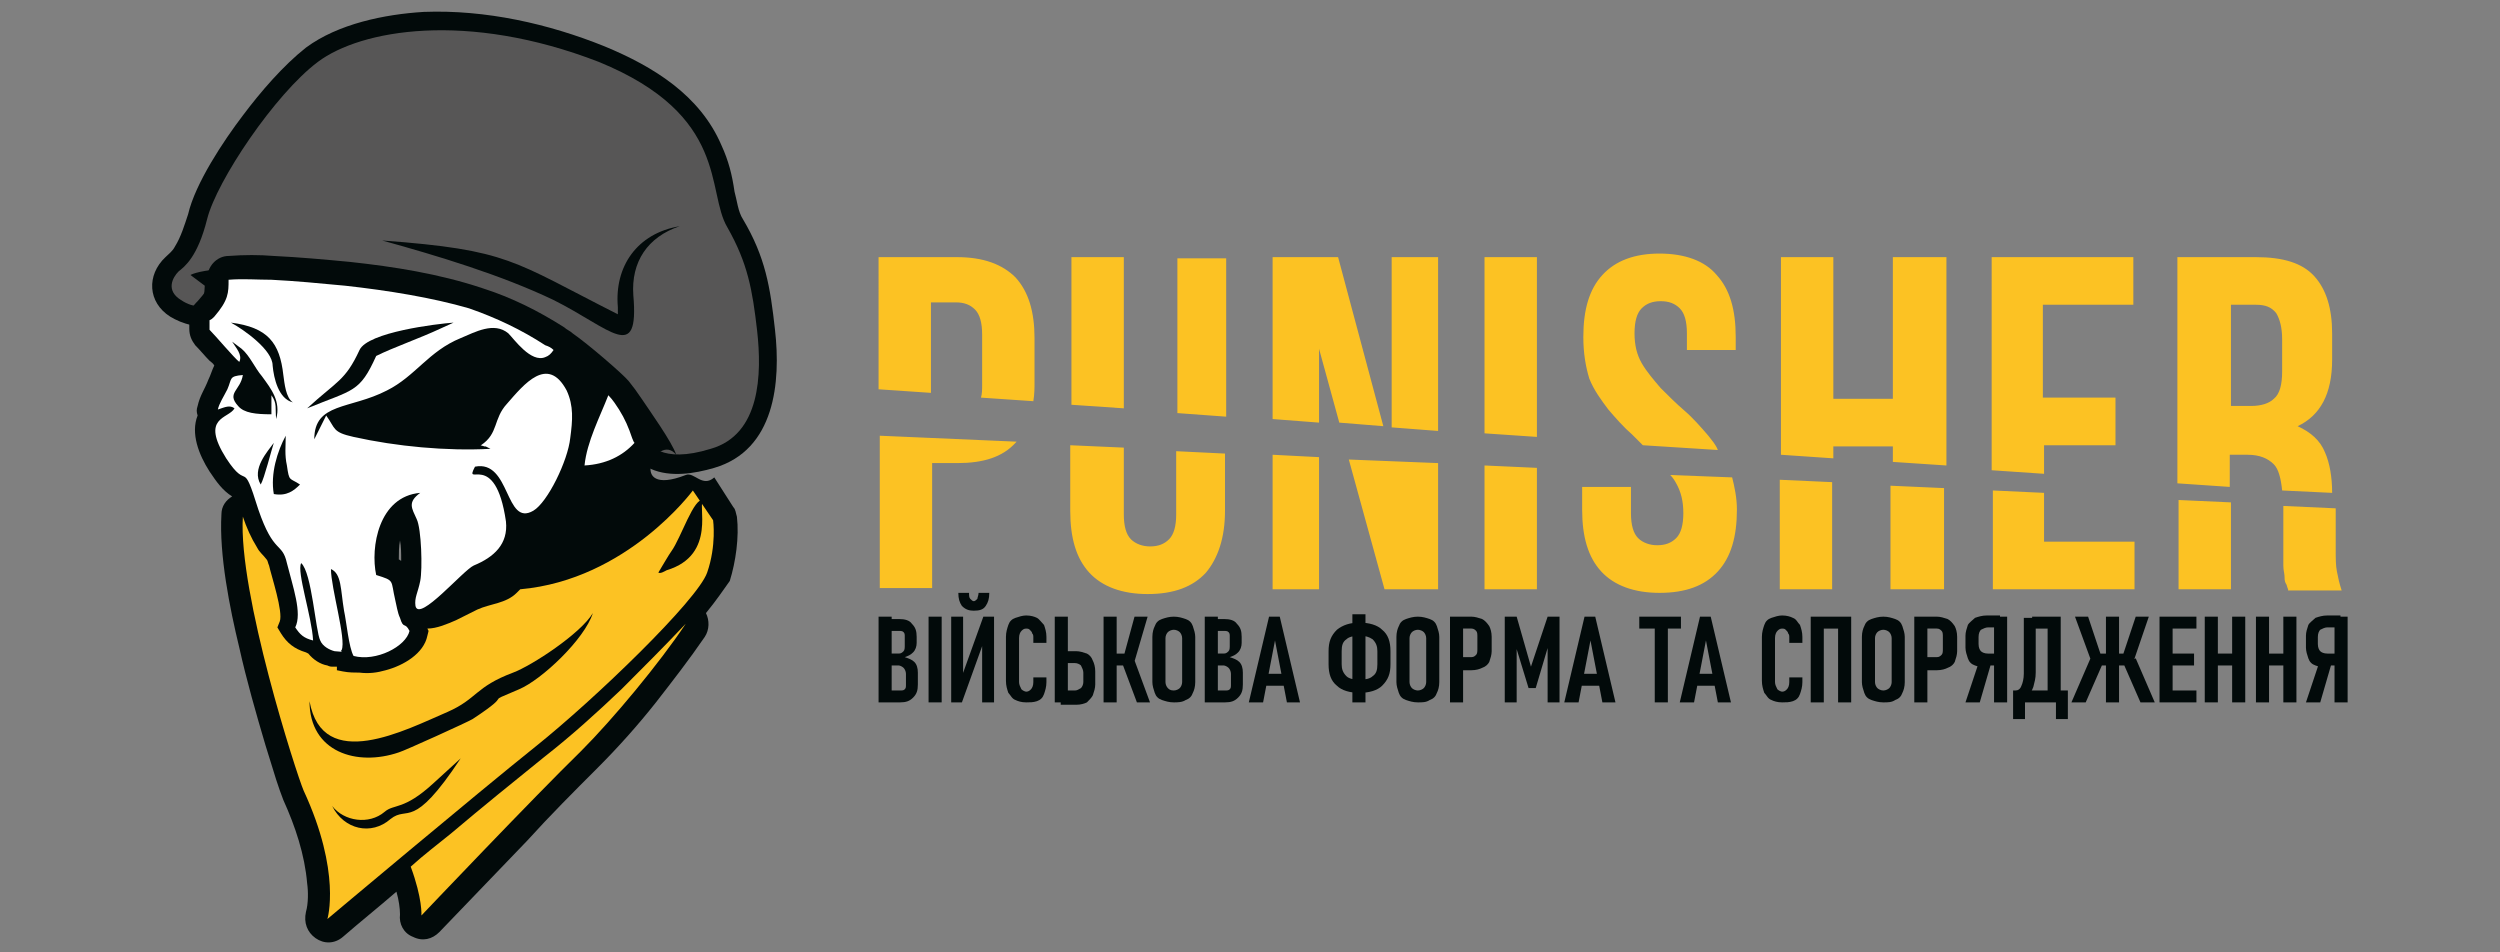
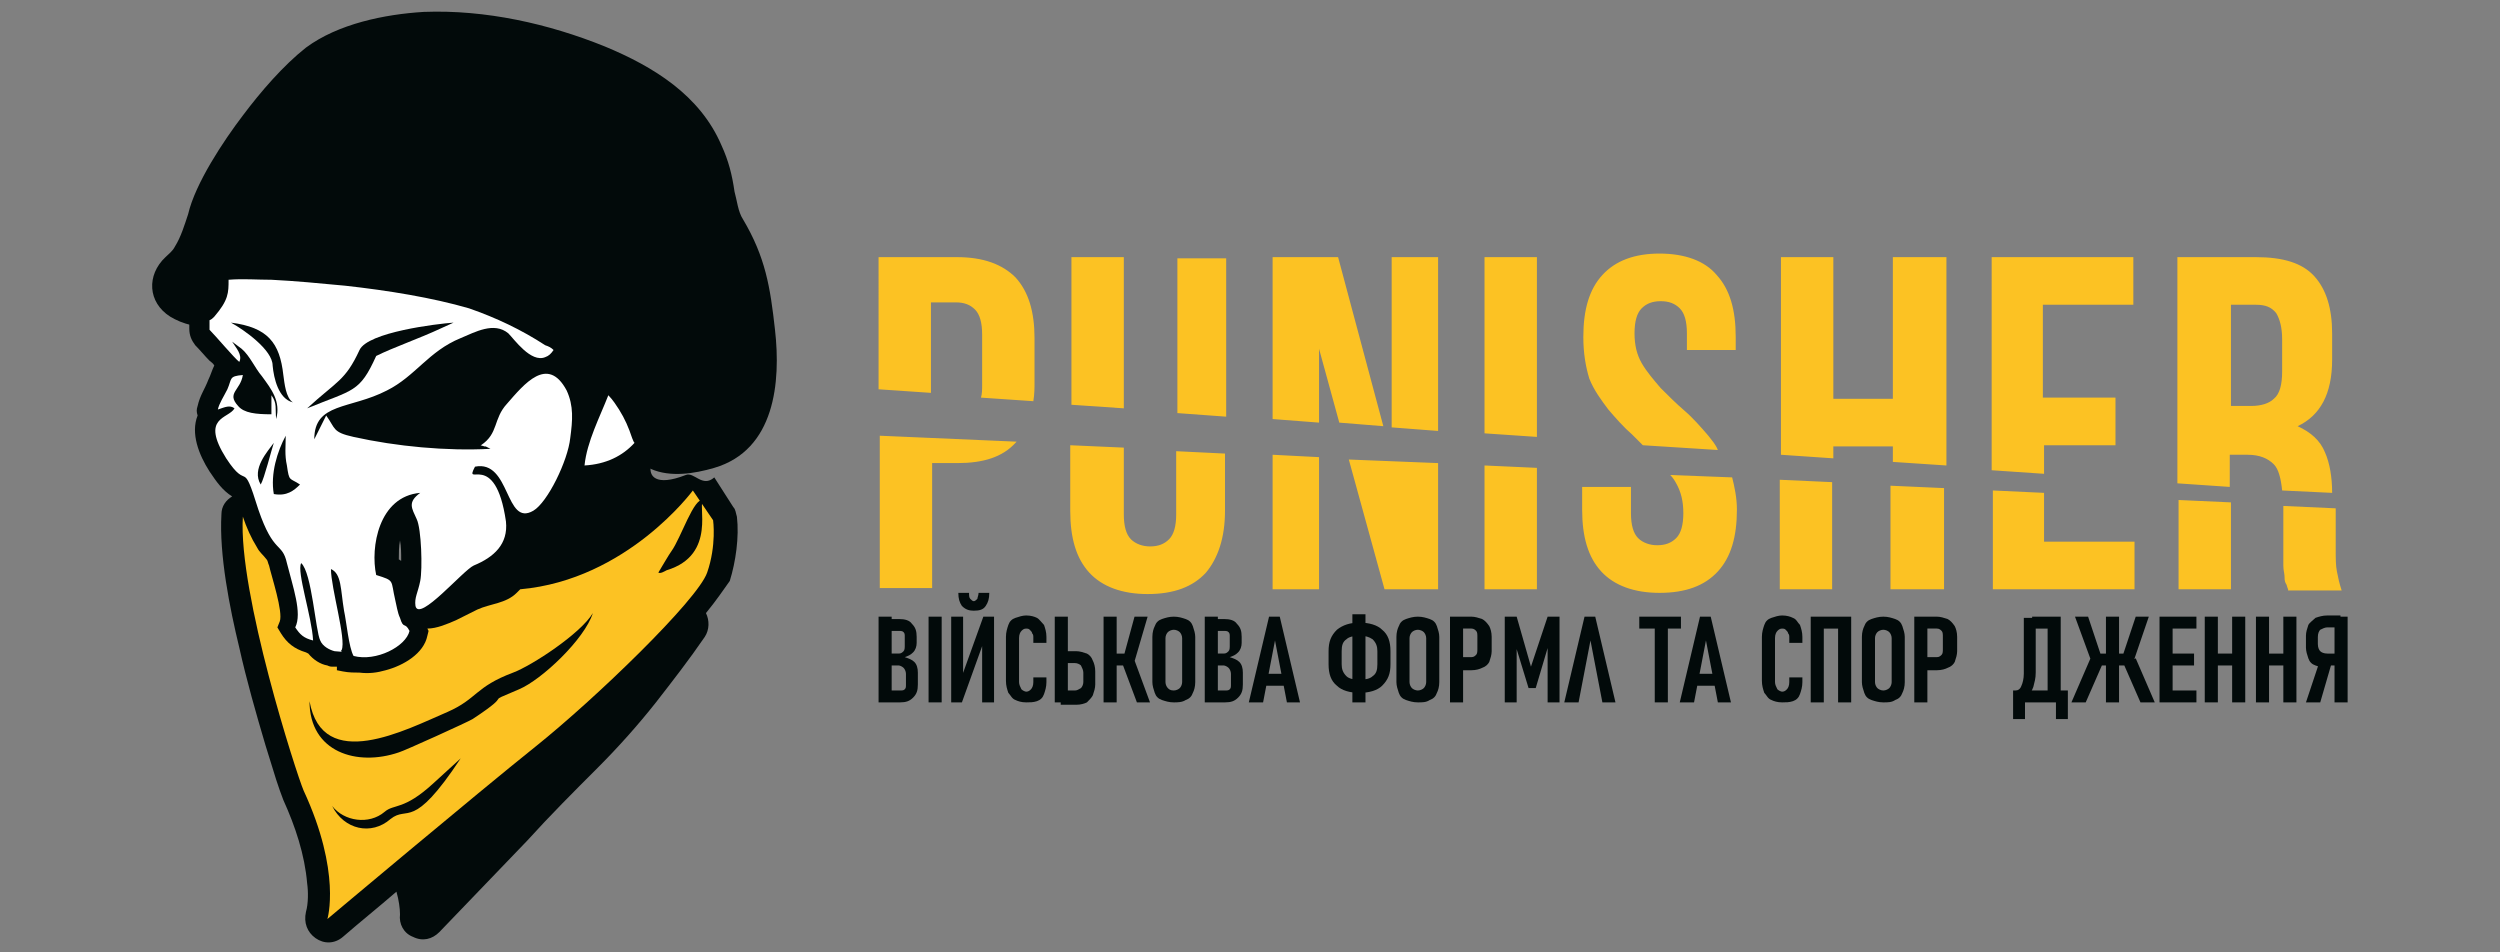
<svg xmlns="http://www.w3.org/2000/svg" version="1.1" id="Слой_1" x="0px" y="0px" viewBox="0 0 210 80" style="enable-background:new 0 0 210 80;" xml:space="preserve">
  <rect x="0" y="0" width="210" height="80" fill="#808080" stroke="none" />
  <style type="text/css">
	.st0{fill-rule:evenodd;clip-rule:evenodd;fill:#343433;}
	.st1{fill-rule:evenodd;clip-rule:evenodd;fill:#020A0A;}
	.st2{fill-rule:evenodd;clip-rule:evenodd;fill:#575656;}
	.st3{fill-rule:evenodd;clip-rule:evenodd;fill:#FFFFFF;}
	.st4{fill-rule:evenodd;clip-rule:evenodd;fill:#FCC223;}
	.st5{fill:#020A0A;}
</style>
  <g>
    <path class="st0" d="M21.4,32.3c-0.1,0.2-0.1,0.3-0.2,0.5c0,0.1-0.1,0.2-0.2,0.3c0,0,0,0,0,0.1c0.1,0.1,0.2,0.2,0.3,0.3l0.3-0.9   C21.5,32.5,21.5,32.4,21.4,32.3 M39.6,36.8c0.1-0.2,0.3-0.3,0.6-0.3c0.4-0.2,0.8-0.5,1.1-0.7c0.4-0.2,0.7-0.6,1-0.9   c0.4-0.4,0.7-1,1-1.5c0.4-0.6,0.9-1.5,1.6-2c-0.7-0.2-1.2-0.6-1.7-1.1c-0.3-0.2-0.5-0.5-0.7-0.8c-0.1-0.1-0.2-0.3-0.4-0.4   c-0.1-0.1-0.2-0.1-0.3-0.1c-0.6-0.1-1.8,0.5-2.3,0.7c-2.5,1-4.7,2.3-7.1,3.5c-0.8,0.4-1.7,0.8-2.6,1.2c-0.3,0.1-0.6,0.3-0.9,0.5   c0.1,0.1,0.2,0.3,0.2,0.4c0,0.1,0.1,0.2,0.2,0.3c0.1,0.1,0.7,0.2,0.8,0.3C33.3,36.4,36.5,36.8,39.6,36.8z M32.9,47.6   c0.4,0.2,0.8,0.4,1.1,0.7c0.1,0.1,0.2,0.3,0.2,0.4c0.1-0.9,0-3.8-0.2-4.5c-0.1-0.1-0.2-0.2-0.3-0.4c0,0-0.1-0.1-0.1-0.1   c0,0,0,0-0.1,0.1C32.8,44.7,32.8,46.3,32.9,47.6z M49.5,33.9c0.2-0.4,0.3-0.7,0.5-1.1l0.8-2l1.4,1.7c0.4,0.4,0.7,0.9,1,1.4   c0.6,0.9,0.9,1.7,1.2,2.6c0,0.1,0.1,0.1,0.1,0.2l0.4,0.7l-0.6,0.6c-1.4,1.3-3.1,2.1-5.1,2.2l-0.9,0.1c-0.7,1.6-1.7,3.1-2.7,3.7   c-0.6,0.4-1.3,0.5-2.1,0.3c-0.1,0-0.3-0.1-0.4-0.2c0.4,1.1,0.6,2.2,0.8,3.3c0.1,0.8,0,1.6-0.6,2.2c-0.9,0.9-2.2,0.9-3.3,1.4   c-0.6,0.3-1.2,0.6-1.8,0.9c-0.7,0.3-1.6,0.7-2.4,0.7L36,53l-0.1,0.4c-0.3,1.5-2,2.5-3.5,2.9c-0.9,0.2-1.9,0.3-2.8,0l-0.5-0.1   L28.9,56c-0.1,0-0.3,0-0.4,0c-0.2,0-0.4,0-0.6-0.1c-0.7-0.1-1.4-0.5-1.8-1L26,54.9c-1.1-0.3-1.7-0.8-2.3-1.7l-0.3-0.5l0.2-0.5   c0.4-0.8-0.6-3.8-0.8-4.7c0-0.2-0.1-0.4-0.2-0.5c-0.3-0.4-0.6-0.6-0.9-1.1c-0.5-0.8-0.9-1.8-1.2-2.8c-0.2-0.6-0.4-1.1-0.6-1.7   c0-0.1-0.1-0.3-0.2-0.4c-0.2-0.1-0.4-0.2-0.7-0.4c-0.5-0.4-0.8-1-1.2-1.5c-0.5-0.9-1.1-1.9-1.1-3l-0.1,0l0.4-2   c0.1-0.8,0.5-1.3,0.8-2c0.2-0.5,0.3-0.9,0.6-1.3c0.1-0.1,0.2-0.2,0.3-0.2c-0.3-0.3-0.7-0.7-0.9-1c-0.4-0.4-0.8-0.9-1.2-1.3   l-0.3-0.3l0-1.7l0.3-0.3c0,0,0,0,0.1-0.1c0,0,0.1-0.1,0.1-0.1c0.8-1,0.9-1.3,0.9-2.4l0-1.1l1.2-0.1c1.3-0.1,2.5-0.1,3.8,0   c2.1,0.1,4.2,0.3,6.3,0.5c3.7,0.4,7.5,1,11,2.2c2.4,0.8,4.6,1.9,6.7,3.2c0.2,0.2,0.5,0.3,0.7,0.5l1.1,0.7l-0.8,1   c-0.2,0.2-0.3,0.4-0.5,0.5c0.7,0.3,1.3,1,1.6,1.6C49.2,33,49.4,33.4,49.5,33.9z" />
    <path class="st1" d="M18.8,24.2l-0.1,2.5l-0.8,0.4c-1.1,0.6-2.6,0.1-3.6-0.5c-1.9-1.2-2-3.5-0.4-5c0.3-0.3,0.6-0.5,0.8-0.9   c0.5-0.8,0.8-1.8,1.1-2.7c0.6-2.6,3-6.2,4.6-8.3c1.5-2,3.4-4.2,5.3-5.7c2.7-2,6.6-2.8,9.9-3c5.2-0.2,10.5,1,15.2,2.9   c4.1,1.7,8,4.1,9.8,8.3c0.6,1.3,0.9,2.5,1.1,3.9c0.2,0.7,0.3,1.7,0.7,2.3c1.9,3.2,2.3,5.7,2.7,9.3c0.5,4.4,0,10.1-5.1,11.6   c-1.7,0.5-3.7,0.8-5.3,0.1c-1-0.4-1.9-1.2-2.2-2.3c-0.3-0.8-0.6-1.5-1.1-2.2c-1-1.6-2.4-2.9-3.9-3.9c-0.5-0.4-1.1-0.8-1.7-1.1   c-2-1.3-4-2.3-6.3-3.1c-3.4-1.1-7.2-1.7-10.7-2.1c-3.1-0.4-6.5-0.7-9.7-0.5C19.1,24.2,19,24.2,18.8,24.2" />
-     <path class="st2" d="M16,23.1c0,0,2-1.3,13.1,0c11.1,1.3,15.1,3.5,19.5,6.6c4.4,3.1,5.3,6.2,5.5,6.9c0.3,0.7,1.4,2.4,5.6,1.1   c4.2-1.2,4.3-6.3,3.9-9.9c-0.4-3.5-0.8-5.7-2.5-8.7c-1.8-3,0.2-9.4-10.8-13.9C39.2,0.9,30.3,2.5,26.7,5.2c-3.6,2.7-8.5,10-9.3,13.2   c-0.8,3.2-1.9,4-2.4,4.4c-0.5,0.5-1.1,1.6,0.2,2.4c1.2,0.8,1.9,0.4,1.9,0.4l0.1-1.6L16,23.1z" />
    <path class="st1" d="M33.7,47.1c0-0.6,0-1.2-0.1-1.7c-0.1,0.5-0.1,1.1-0.1,1.6C33.6,47,33.6,47.1,33.7,47.1 M59.3,51.5   c0.3,0.6,0.3,1.4-0.1,2c-1.3,1.9-2.7,3.7-4.1,5.5c-1.5,1.9-3.2,3.8-4.9,5.5c-2,2-4,4-5.9,6.1c-2.5,2.6-4.9,5.1-7.4,7.7   c-0.6,0.6-1.4,0.8-2.2,0.4c-0.8-0.3-1.2-1.1-1.1-1.9c0-0.5-0.1-1.2-0.3-1.9c-1.5,1.3-3,2.5-4.5,3.8c-0.7,0.6-1.6,0.6-2.3,0.1   c-0.7-0.5-1-1.3-0.8-2.2c0.2-0.7,0.2-1.7,0.1-2.4c-0.2-2.4-1-4.8-2-7c-0.2-0.5-0.4-1.1-0.6-1.7c-0.3-1-0.6-1.9-0.9-2.9   c-0.8-2.7-1.6-5.5-2.2-8.2c-0.8-3.3-1.7-7.8-1.5-11.2c0-0.7,0.4-1.2,0.9-1.5c0,0,0,0,0,0c-0.8-0.5-1.3-1.2-1.9-2.1   c-0.9-1.4-1.6-3.2-1-4.7c-0.1-0.3-0.1-0.5,0-0.8c0.2-0.9,0.6-1.4,0.9-2.2c0.2-0.4,0.3-0.8,0.5-1.2c-0.1-0.2-0.3-0.3-0.4-0.4   c-0.4-0.4-0.8-0.9-1.2-1.3c-0.3-0.4-0.5-0.8-0.5-1.4l0-0.8c0-0.5,0.2-1,0.6-1.4c0,0,0,0,0,0c0,0,0.1-0.1,0.1-0.1   c0.7-0.8,0.8-0.9,0.8-1.9c0-1,0.8-1.9,1.8-1.9c1.3-0.1,2.6-0.1,3.8,0c2.1,0.1,4.3,0.3,6.4,0.5c3.7,0.4,7.5,1,11.1,2.2   c2.5,0.8,4.7,1.9,6.9,3.3c0.2,0.2,0.5,0.3,0.7,0.5c1.3,0.9,4.2,3.4,4.7,4c0.4,0.5,0.7,0.9,1.1,1.5c0.6,0.9,2.6,3.7,2.9,4.7   c-1.6-2-4.3,3.7,0.8,1.7c0.7-0.3,1.4,1.1,2.4,0.2l1.6,2.5c0.2,0.2,0.2,0.5,0.3,0.8c0.2,1.7-0.1,3.8-0.6,5.4   C60.8,49.5,60.2,50.4,59.3,51.5z" />
    <path class="st3" d="M51.1,33.2c-0.7,1.8-1.8,3.9-2,5.9c1.8-0.1,3.2-0.8,4.2-1.9c-0.1-0.1-0.1-0.2-0.2-0.4   c-0.3-0.9-0.6-1.6-1.1-2.4C51.8,34.1,51.5,33.6,51.1,33.2 M17.6,26.9l0,0.8c0.5,0.5,2.1,2.4,2.5,2.7c0.3-0.6-0.3-1.2-0.6-1.7   l0.8,0.6c0.7,0.6,1.1,1.6,1.7,2.3c0.8,1.1,1.6,2.1,1.2,3.6c-0.1-0.9,0.1-1.3-0.4-2l0,1.6c-1.3,0-2.3-0.1-2.8-0.7   c-1-1.1,0.2-1.3,0.4-2.6c-1.2,0.1-0.9,0.3-1.3,1.2c-0.3,0.6-0.7,1.2-0.8,1.7c0.6-0.2,1-0.4,1.4-0.1c-0.5,0.9-2.9,0.7-0.7,4.2   c1.9,2.9,1.3-0.2,2.7,4.3c1.3,3.8,2,2.7,2.4,4.5c0.5,2,1.3,4.2,0.7,5.4c0.4,0.6,0.7,0.9,1.5,1.1c-0.1-2-1.4-5.8-1-6.5   c0.9,0.8,1.2,5.7,1.6,6.5c0.2,0.5,0.8,0.8,1.2,0.9c1,0.1,0.4,0,0.6-0.1c0.4-0.9-0.9-5.2-0.9-6.8c0.9,0.4,0.8,1.7,1.1,3.5   c0.2,0.9,0.4,3.1,0.8,3.8c1.9,0.5,4.4-0.8,4.7-2.1c-0.4-0.8-0.5-0.1-0.8-1.1c-0.2-0.4-0.3-1.1-0.4-1.5c-0.4-1.7,0-1.6-1.6-2.1   c-0.5-2.3,0.2-6.6,3.7-6.9c-1.1,0.8-0.7,1.3-0.3,2.2c0.4,0.8,0.5,4.2,0.3,5.2c-0.2,1-0.5,1.4-0.4,2.1c0.3,1.4,4-3,4.9-3.4   c1.7-0.7,2.9-1.8,2.7-3.7c-0.9-6.2-3.6-2.7-2.6-4.6c3-0.6,2.5,5.1,4.9,3.7c1.2-0.7,2.9-4.2,3.1-6.1c0.2-1.5,0.3-2.7-0.3-4   c-1.6-3-3.6-0.5-5,1.1c-1.2,1.3-0.7,2.5-2.2,3.5c0.5,0.2-0.6-0.2,0.3,0.1c0,0,0.1,0,0.1,0l0.4,0.2c-3.7,0.2-7.9-0.2-11.5-1   c-1.8-0.4-1.5-0.7-2.3-1.8l-1,2c0-3.1,3-2.5,6.1-4.1c2.4-1.2,3.5-3.3,6.2-4.4c1.2-0.5,2.8-1.4,4-0.4c0.5,0.5,1.9,2.5,3.1,2   c0.3-0.1,0.5-0.3,0.7-0.6c-0.2-0.2-0.4-0.3-0.7-0.4c-2-1.3-4.1-2.3-6.4-3.1C36.3,25,32.6,24.4,29,24c-2.1-0.2-4.2-0.4-6.2-0.5   c-1.2,0-2.4-0.1-3.6,0c0,1.1,0,1.7-1.2,3.1C17.8,26.8,17.8,26.8,17.6,26.9z M21.9,40.7c-0.8-1.3,0.6-2.8,1.1-3.5   C22.8,37.8,22.2,40.2,21.9,40.7z M23,41.5c-0.3-1.7,0.3-3.6,1-4.9c0,0.9-0.1,1.6,0.1,2.5c0.2,1.4,0.2,1,1.1,1.6   C24.7,41.2,24.1,41.7,23,41.5z" />
    <path class="st4" d="M58.2,41.2c0,0-5.5,7.5-14.5,8.3c-0.1,0.1-0.2,0.2-0.3,0.3c-0.9,0.9-2.2,0.9-3.3,1.4c-0.6,0.3-1.2,0.6-1.8,0.9   c-0.7,0.3-1.6,0.7-2.4,0.7L36,53l-0.1,0.4c-0.3,1.5-2,2.5-3.5,2.9c-0.7,0.2-1.4,0.3-2.2,0.2c-0.4,0-0.9,0-1.4-0.1l-0.5-0.1L28.3,56   l0,0c-0.1,0-0.2,0-0.3,0c-0.2,0-0.3,0-0.5-0.1c-0.6-0.1-1.2-0.5-1.6-1l-0.2-0.1c-1-0.3-1.6-0.8-2.1-1.6l-0.3-0.5l0.2-0.5   c0.3-0.8-0.7-3.8-0.9-4.7c-0.1-0.2-0.1-0.4-0.2-0.5c-0.3-0.4-0.6-0.6-0.8-1c-0.5-0.8-0.9-1.7-1.2-2.6c-0.4,6.4,4.5,21.6,5.1,23   c3.2,6.9,2,10.8,2,10.8s12.5-10.5,17.5-14.5c5-4,13.6-12.3,14.4-14.6c0.8-2.3,0.5-4.4,0.5-4.4L58.2,41.2z" />
-     <path class="st4" d="M34.5,72.8c1,2.7,0.9,4.1,0.9,4.1s9.5-10,13.4-13.8c2.7-2.7,6.6-7.4,8.8-10.7l-0.1,0.1   c-1.7,1.8-3.5,3.6-5.3,5.4c-2.1,2-4.2,3.9-6.5,5.7c-2.6,2.1-5.2,4.2-7.8,6.4C36.8,70.9,35.6,71.8,34.5,72.8" />
    <path class="st1" d="M57.1,19c-2.7,0.9-4.1,3-3.9,5.8c0.5,5.8-1.9,2.8-6.7,0.4c-4.4-2.1-9.7-3.7-14.4-5c10.7,0.8,10.9,1.7,19.8,6.2   c0-0.3,0-0.6,0-0.6C51.6,22.4,53.5,19.6,57.1,19" />
    <path class="st1" d="M26,58.9c1.1,6.1,8.1,2.4,11.6,0.9c2.5-1.1,2.3-2.1,5.5-3.3c1.6-0.6,5.7-3.3,6.7-5c-0.7,2.2-4.3,5.6-6.2,6.4   c-3.3,1.4-0.1,0-3.9,2.5c-0.3,0.2-5.8,2.7-6.2,2.8C30,64.4,26,63.2,26,58.9" />
    <path class="st1" d="M59.1,42c-0.6,0.2,1.2,4.6-3.1,5.9c-0.2,0.1-0.5,0.3-0.7,0.2c0,0,1-1.7,1.1-1.8C57.2,45.2,58.3,41.7,59.1,42" />
    <path class="st1" d="M27.9,67.7c1,1.3,3.1,1.6,4.4,0.5c0.8-0.7,1.6-0.1,4.1-2.4c0,0,2.3-2.1,2.3-2.1c-4.1,6.2-4.4,3.9-5.9,5.1   C31.2,70.2,28.9,69.7,27.9,67.7" />
    <path class="st1" d="M19.4,27.1c3.1,0.4,4.1,1.7,4.4,4.4c0.1,0.7,0.2,1.9,0.8,2.3c-1.2-0.3-1.6-2-1.7-3.1   C22.9,29.4,20.5,27.7,19.4,27.1" />
    <path class="st1" d="M25.8,34.3c2.5-2.3,3.2-2.3,4.4-4.9c0.7-1.5,6.5-2.2,7.9-2.3L37,27.6c-1.7,0.8-4,1.6-5.4,2.3   C30.2,33,29.7,32.7,25.8,34.3" />
    <path class="st4" d="M187.4,25.6v8.5h1.7c0.8,0,1.5-0.2,1.9-0.6c0.5-0.4,0.7-1.2,0.7-2.3v-2.7c0-1-0.2-1.7-0.5-2.2   c-0.4-0.5-0.9-0.7-1.7-0.7H187.4z M187.4,42.2v7.3H183V42L187.4,42.2z M191.7,41.2c-0.1-1-0.3-1.8-0.7-2.2   c-0.5-0.5-1.2-0.8-2.2-0.8h-1.5v2.7l-4.4-0.3V21.6h6.6c2.3,0,3.9,0.5,4.9,1.6c1,1.1,1.5,2.7,1.5,4.8v2.2c0,2.9-1,4.7-2.9,5.6   c1.1,0.5,1.9,1.2,2.3,2.2c0.4,0.9,0.6,2.1,0.6,3.4L191.7,41.2z M192.2,49.5c-0.1-0.2-0.1-0.4-0.2-0.5c-0.1-0.2-0.1-0.4-0.1-0.6   c0-0.2-0.1-0.5-0.1-0.9c0-0.4,0-0.8,0-1.4v-3.6l4.4,0.2v3.5c0,0.7,0,1.3,0.1,1.8c0.1,0.5,0.2,1,0.4,1.6H192.2z M171.7,41.4v4.1h7.6   v4h-11.9v-8.3L171.7,41.4z M171.7,33.4h6v4h-6v2.4l-4.4-0.3V21.6h11.9v4h-7.6V33.4z M163.3,41v8.5h-4.5v-8.7L163.3,41z M149.6,38.2   V21.6h4.4v11.9h5V21.6h4.5v17.5l-4.5-0.3v-1.3h-5v1L149.6,38.2z M153.9,49.5h-4.4v-9.2l4.4,0.2V49.5z M145.5,40.1   c0.2,0.8,0.4,1.7,0.4,2.7c0,2.3-0.5,4-1.6,5.2c-1.1,1.2-2.7,1.8-4.9,1.8c-2.1,0-3.8-0.6-4.9-1.8c-1.1-1.2-1.6-2.9-1.6-5.2v-1.9h4.1   v2.2c0,1,0.2,1.7,0.6,2.1c0.4,0.4,1,0.6,1.6,0.6c0.7,0,1.2-0.2,1.6-0.6c0.4-0.4,0.6-1.1,0.6-2.1c0-1-0.2-1.8-0.6-2.5   c-0.1-0.2-0.3-0.5-0.5-0.7L145.5,40.1z M133,28.3c0-2.3,0.5-4,1.6-5.2c1.1-1.2,2.7-1.8,4.8-1.8c2.1,0,3.8,0.6,4.8,1.8   c1.1,1.2,1.6,2.9,1.6,5.2v1.1h-4.1V28c0-1-0.2-1.7-0.6-2.1c-0.4-0.4-0.9-0.6-1.6-0.6c-0.7,0-1.2,0.2-1.6,0.6   c-0.4,0.4-0.6,1.1-0.6,2.1c0,1,0.2,1.8,0.6,2.5c0.4,0.7,1,1.4,1.6,2.1c0.6,0.6,1.3,1.3,2,1.9c0.7,0.6,1.4,1.4,2,2.1   c0.3,0.4,0.6,0.7,0.8,1.2l-6.3-0.4c-0.3-0.3-0.6-0.6-0.9-0.9c-0.7-0.6-1.4-1.4-2-2.1c-0.6-0.8-1.2-1.6-1.6-2.6   C133.2,30.8,133,29.7,133,28.3z M129.1,39.3v10.2h-4.4V39.1L129.1,39.3z M124.7,21.6h4.4v15.1l-4.4-0.3V21.6z M120.8,38.9v10.6   h-4.5l-3-10.9L120.8,38.9z M116.9,35.9V21.6h3.9v14.6L116.9,35.9z M110.8,38.4v11.1h-3.9V38.2L110.8,38.4z M110.8,29.3v6.2   l-3.9-0.3V21.6h5.5l3.8,14.2l-3.7-0.3L110.8,29.3z M98.9,34.7v-13h4.1v13.3L98.9,34.7z M94.4,37.6v5.6c0,1,0.2,1.7,0.6,2.1   c0.4,0.4,1,0.6,1.6,0.6c0.7,0,1.2-0.2,1.6-0.6c0.4-0.4,0.6-1.1,0.6-2.1v-5.3l4.1,0.2v4.8c0,2.3-0.6,4-1.6,5.2   c-1.1,1.2-2.7,1.8-4.9,1.8c-2.1,0-3.8-0.6-4.9-1.8c-1.1-1.2-1.6-2.9-1.6-5.2v-5.5L94.4,37.6z M94.4,21.6v12.7L90,34V21.6H94.4z    M85.4,37.1c0,0-0.1,0.1-0.1,0.1c-1.1,1.2-2.7,1.7-4.9,1.7h-2.1v10.5h-4.4V36.6L85.4,37.1z M80.4,21.6c2.2,0,3.8,0.6,4.9,1.7   c1.1,1.2,1.6,2.9,1.6,5.1v3.6c0,0.6,0,1.1-0.1,1.7l-4.4-0.3c0.1-0.3,0.1-0.7,0.1-1.1v-4.2c0-1-0.2-1.7-0.6-2.1   c-0.4-0.4-0.9-0.6-1.6-0.6h-2.1v7.6l-4.4-0.3V21.6H80.4z" />
    <g>
      <path class="st5" d="M73.8,59v-7.2h1.1V59H73.8z M74.5,59v-1h1.1c0.2,0,0.3,0,0.4-0.1c0.1-0.1,0.1-0.2,0.1-0.4v-0.9    c0-0.2-0.1-0.4-0.2-0.5c-0.1-0.1-0.3-0.2-0.4-0.2h-1.1v-1h1.1c0.2,0,0.3-0.1,0.4-0.2c0.1-0.1,0.1-0.3,0.1-0.5v-0.7    c0-0.2,0-0.3-0.1-0.4c-0.1-0.1-0.2-0.1-0.4-0.1h-1.1v-1h1.1c0.5,0,0.9,0.1,1.1,0.4c0.3,0.3,0.4,0.6,0.4,1.1V54    c0,0.3-0.1,0.6-0.3,0.8c-0.2,0.2-0.4,0.3-0.7,0.4c0.3,0.1,0.6,0.2,0.8,0.4c0.2,0.2,0.3,0.5,0.3,0.9v1c0,0.5-0.1,0.8-0.4,1.1    c-0.3,0.3-0.6,0.4-1.1,0.4H74.5z" />
      <path class="st5" d="M79.1,51.8V59H78v-7.2H79.1z" />
      <path class="st5" d="M83.5,59h-1v-5.1l0.1,0.1L80.8,59h-0.9v-7.2h1v5.1l-0.1-0.1l1.8-5h0.9V59z M82.2,49.8l0.9,0    c0,0.5-0.1,0.8-0.3,1.1c-0.2,0.3-0.5,0.4-1,0.4h0c-0.4,0-0.7-0.1-1-0.4c-0.2-0.3-0.3-0.6-0.3-1.1l0.9,0c0,0.2,0,0.4,0.1,0.5    c0.1,0.1,0.2,0.2,0.3,0.2h0c0.1,0,0.2-0.1,0.3-0.2C82.1,50.2,82.2,50,82.2,49.8z" />
      <path class="st5" d="M86.2,59c-0.4,0-0.7-0.1-0.9-0.2c-0.3-0.1-0.4-0.4-0.6-0.6c-0.1-0.3-0.2-0.6-0.2-1v-3.7c0-0.4,0.1-0.7,0.2-1    c0.1-0.3,0.3-0.5,0.6-0.6c0.3-0.1,0.6-0.2,0.9-0.2c0.4,0,0.7,0.1,0.9,0.2s0.4,0.4,0.6,0.6c0.1,0.3,0.2,0.6,0.2,1V54h-1.1v-0.4    c0-0.2,0-0.3-0.1-0.4c0-0.1-0.1-0.2-0.2-0.3c-0.1-0.1-0.2-0.1-0.3-0.1c-0.2,0-0.3,0.1-0.4,0.2c-0.1,0.1-0.2,0.3-0.2,0.6v3.7    c0,0.2,0.1,0.4,0.2,0.6c0.1,0.1,0.3,0.2,0.4,0.2c0.2,0,0.3-0.1,0.4-0.2c0.1-0.1,0.2-0.3,0.2-0.6v-0.4h1.1v0.4c0,0.4-0.1,0.7-0.2,1    c-0.1,0.3-0.3,0.5-0.6,0.6S86.5,59,86.2,59z" />
      <path class="st5" d="M88.6,59v-7.2h1.1V59H88.6z M89.1,59v-1h1.2c0.2,0,0.3-0.1,0.5-0.2c0.1-0.1,0.2-0.3,0.2-0.5v-0.8    c0-0.2-0.1-0.4-0.2-0.6c-0.1-0.1-0.3-0.2-0.5-0.2h-1.2v-1h1.3c0.3,0,0.6,0.1,0.9,0.2c0.2,0.1,0.4,0.3,0.5,0.6    c0.1,0.2,0.2,0.5,0.2,0.9v1.1c0,0.3-0.1,0.6-0.2,0.9c-0.1,0.2-0.3,0.4-0.5,0.6c-0.2,0.1-0.5,0.2-0.9,0.2H89.1z" />
      <path class="st5" d="M92.7,59v-7.2h1.1V59H92.7z M93.2,55.9v-1h1.9v1H93.2z M95.5,59l-1.2-3.2l0.9-0.6l1.4,3.8H95.5z M95.2,55.9    l-0.8-0.8l0.9-3.3h1.1L95.2,55.9z" />
      <path class="st5" d="M98.6,59c-0.4,0-0.7-0.1-1-0.2c-0.3-0.1-0.5-0.3-0.6-0.6c-0.1-0.3-0.2-0.6-0.2-0.9v-3.8    c0-0.4,0.1-0.7,0.2-0.9c0.1-0.3,0.3-0.5,0.6-0.6c0.3-0.1,0.6-0.2,1-0.2c0.4,0,0.7,0.1,1,0.2c0.3,0.1,0.5,0.3,0.6,0.6    c0.1,0.3,0.2,0.6,0.2,0.9v3.8c0,0.4-0.1,0.7-0.2,0.9c-0.1,0.3-0.3,0.5-0.6,0.6C99.3,59,98.9,59,98.6,59z M98.6,58    c0.2,0,0.4-0.1,0.5-0.2c0.1-0.1,0.2-0.3,0.2-0.5v-3.7c0-0.2-0.1-0.4-0.2-0.5c-0.1-0.1-0.3-0.2-0.5-0.2c-0.2,0-0.4,0.1-0.5,0.2    c-0.1,0.1-0.2,0.3-0.2,0.5v3.7c0,0.2,0.1,0.4,0.2,0.5C98.2,57.9,98.3,58,98.6,58z" />
      <path class="st5" d="M101.2,59v-7.2h1.1V59H101.2z M101.8,59v-1h1.1c0.2,0,0.3,0,0.4-0.1c0.1-0.1,0.1-0.2,0.1-0.4v-0.9    c0-0.2-0.1-0.4-0.2-0.5c-0.1-0.1-0.3-0.2-0.4-0.2h-1.1v-1h1.1c0.2,0,0.3-0.1,0.4-0.2c0.1-0.1,0.1-0.3,0.1-0.5v-0.7    c0-0.2,0-0.3-0.1-0.4c-0.1-0.1-0.2-0.1-0.4-0.1h-1.1v-1h1.1c0.5,0,0.9,0.1,1.1,0.4c0.3,0.3,0.4,0.6,0.4,1.1V54    c0,0.3-0.1,0.6-0.3,0.8c-0.2,0.2-0.4,0.3-0.7,0.4c0.3,0.1,0.6,0.2,0.8,0.4c0.2,0.2,0.3,0.5,0.3,0.9v1c0,0.5-0.1,0.8-0.4,1.1    c-0.3,0.3-0.6,0.4-1.1,0.4H101.8z" />
      <path class="st5" d="M104.9,59l1.7-7.2h0.9l1.7,7.2h-1.1l-1-5.2l-1,5.2H104.9z M106.1,57.6v-1h2v1H106.1z" />
      <path class="st5" d="M114.2,58.2c-0.8,0-1.5-0.2-1.9-0.6c-0.5-0.4-0.7-1-0.7-1.8v-1.1c0-0.8,0.2-1.3,0.7-1.8    c0.5-0.4,1.1-0.6,1.9-0.6c0.8,0,1.5,0.2,1.9,0.6c0.5,0.4,0.7,1,0.7,1.8v1.1c0,0.8-0.2,1.3-0.7,1.8C115.7,58,115,58.2,114.2,58.2z     M114.2,57.1c0.5,0,0.9-0.1,1.1-0.3c0.3-0.2,0.4-0.5,0.4-1v-1.1c0-0.4-0.1-0.7-0.4-1c-0.3-0.2-0.6-0.3-1.1-0.3    c-0.5,0-0.9,0.1-1.1,0.3c-0.3,0.2-0.4,0.5-0.4,1v1.1c0,0.4,0.1,0.7,0.4,1C113.3,57,113.7,57.1,114.2,57.1z M113.6,59v-7.4h1.1V59    H113.6z" />
      <path class="st5" d="M119.1,59c-0.4,0-0.7-0.1-1-0.2c-0.3-0.1-0.5-0.3-0.6-0.6c-0.1-0.3-0.2-0.6-0.2-0.9v-3.8    c0-0.4,0.1-0.7,0.2-0.9c0.1-0.3,0.3-0.5,0.6-0.6c0.3-0.1,0.6-0.2,1-0.2c0.4,0,0.7,0.1,1,0.2c0.3,0.1,0.5,0.3,0.6,0.6    c0.1,0.3,0.2,0.6,0.2,0.9v3.8c0,0.4-0.1,0.7-0.2,0.9c-0.1,0.3-0.3,0.5-0.6,0.6C119.8,59,119.5,59,119.1,59z M119.1,58    c0.2,0,0.4-0.1,0.5-0.2c0.1-0.1,0.2-0.3,0.2-0.5v-3.7c0-0.2-0.1-0.4-0.2-0.5c-0.1-0.1-0.3-0.2-0.5-0.2c-0.2,0-0.4,0.1-0.5,0.2    c-0.1,0.1-0.2,0.3-0.2,0.5v3.7c0,0.2,0.1,0.4,0.2,0.5C118.7,57.9,118.9,58,119.1,58z" />
      <path class="st5" d="M121.8,59v-7.2h1.1V59H121.8z M122.3,56.2v-1h1.3c0.2,0,0.3-0.1,0.4-0.2s0.1-0.3,0.1-0.5v-1    c0-0.2,0-0.4-0.1-0.5c-0.1-0.1-0.2-0.2-0.4-0.2h-1.3v-1h1.3c0.3,0,0.6,0.1,0.9,0.2c0.2,0.1,0.4,0.3,0.6,0.6    c0.1,0.2,0.2,0.5,0.2,0.9v1.2c0,0.3-0.1,0.6-0.2,0.9c-0.1,0.2-0.3,0.4-0.6,0.5c-0.2,0.1-0.5,0.2-0.9,0.2H122.3z" />
      <path class="st5" d="M128.6,56l1.4-4.2h1V59h-1v-5.2l0.1,0.3l-1.1,3.7h-0.6l-1.1-3.6l0.1-0.4V59h-1v-7.2h1L128.6,56z" />
-       <path class="st5" d="M131.4,59l1.7-7.2h0.9l1.7,7.2h-1.1l-1-5.2l-1,5.2H131.4z M132.5,57.6v-1h2v1H132.5z" />
+       <path class="st5" d="M131.4,59l1.7-7.2h0.9l1.7,7.2h-1.1l-1-5.2l-1,5.2H131.4z M132.5,57.6v-1v1H132.5z" />
      <path class="st5" d="M137.7,52.8v-1h3.5v1H137.7z M139,59v-6.6h1.1V59H139z" />
      <path class="st5" d="M141.1,59l1.7-7.2h0.9l1.7,7.2h-1.1l-1-5.2l-1,5.2H141.1z M142.2,57.6v-1h2v1H142.2z" />
      <path class="st5" d="M149.7,59c-0.4,0-0.7-0.1-0.9-0.2c-0.3-0.1-0.4-0.4-0.6-0.6c-0.1-0.3-0.2-0.6-0.2-1v-3.7c0-0.4,0.1-0.7,0.2-1    c0.1-0.3,0.3-0.5,0.6-0.6s0.6-0.2,0.9-0.2c0.4,0,0.7,0.1,0.9,0.2c0.3,0.1,0.4,0.4,0.6,0.6c0.1,0.3,0.2,0.6,0.2,1V54h-1.1v-0.4    c0-0.2,0-0.3-0.1-0.4c0-0.1-0.1-0.2-0.2-0.3c-0.1-0.1-0.2-0.1-0.3-0.1c-0.2,0-0.3,0.1-0.4,0.2c-0.1,0.1-0.2,0.3-0.2,0.6v3.7    c0,0.2,0.1,0.4,0.2,0.6c0.1,0.1,0.3,0.2,0.4,0.2c0.2,0,0.3-0.1,0.4-0.2c0.1-0.1,0.2-0.3,0.2-0.6v-0.4h1.1v0.4c0,0.4-0.1,0.7-0.2,1    c-0.1,0.3-0.3,0.5-0.6,0.6C150.3,59,150,59,149.7,59z" />
      <path class="st5" d="M152.1,59v-7.2h1.1V59H152.1z M152.7,52.8v-1h2.2v1H152.7z M154.4,59v-7.2h1.1V59H154.4z" />
      <path class="st5" d="M158.2,59c-0.4,0-0.7-0.1-1-0.2c-0.3-0.1-0.5-0.3-0.6-0.6c-0.1-0.3-0.2-0.6-0.2-0.9v-3.8    c0-0.4,0.1-0.7,0.2-0.9c0.1-0.3,0.3-0.5,0.6-0.6c0.3-0.1,0.6-0.2,1-0.2c0.4,0,0.7,0.1,1,0.2c0.3,0.1,0.5,0.3,0.6,0.6    c0.1,0.3,0.2,0.6,0.2,0.9v3.8c0,0.4-0.1,0.7-0.2,0.9c-0.1,0.3-0.3,0.5-0.6,0.6C158.9,59,158.6,59,158.2,59z M158.2,58    c0.2,0,0.4-0.1,0.5-0.2c0.1-0.1,0.2-0.3,0.2-0.5v-3.7c0-0.2-0.1-0.4-0.2-0.5c-0.1-0.1-0.3-0.2-0.5-0.2c-0.2,0-0.4,0.1-0.5,0.2    c-0.1,0.1-0.2,0.3-0.2,0.5v3.7c0,0.2,0.1,0.4,0.2,0.5S158,58,158.2,58z" />
      <path class="st5" d="M160.8,59v-7.2h1.1V59H160.8z M161.4,56.2v-1h1.3c0.2,0,0.3-0.1,0.4-0.2c0.1-0.1,0.1-0.3,0.1-0.5v-1    c0-0.2,0-0.4-0.1-0.5c-0.1-0.1-0.2-0.2-0.4-0.2h-1.3v-1h1.3c0.3,0,0.6,0.1,0.9,0.2c0.2,0.1,0.4,0.3,0.6,0.6    c0.1,0.2,0.2,0.5,0.2,0.9v1.2c0,0.3-0.1,0.6-0.2,0.9c-0.1,0.2-0.3,0.4-0.6,0.5c-0.2,0.1-0.5,0.2-0.9,0.2H161.4z" />
-       <path class="st5" d="M165.1,59l1.1-3.3l1,0.2l-0.9,3.1H165.1z M166.9,56.1c-0.4,0-0.7-0.1-1-0.2c-0.3-0.1-0.5-0.3-0.6-0.6    c-0.1-0.3-0.2-0.6-0.2-0.9v-1c0-0.3,0.1-0.6,0.2-0.9c0.1-0.2,0.4-0.4,0.6-0.6c0.3-0.1,0.6-0.2,1-0.2h1.1v1H167    c-0.2,0-0.4,0.1-0.6,0.2c-0.1,0.1-0.2,0.3-0.2,0.6v0.6c0,0.3,0.1,0.5,0.2,0.6c0.1,0.1,0.3,0.2,0.6,0.2h1.1v1H166.9z M167.5,59    v-7.2h1.1V59H167.5z" />
      <path class="st5" d="M169.1,59v-1h4.2v1H169.1z M169.1,60.4v-2.4h1v2.4H169.1z M169.2,58.7v-0.7h0.1c0.2,0,0.4-0.1,0.5-0.4    c0.1-0.2,0.2-0.6,0.2-1v-4.7h1v4.6c0,0.5-0.1,0.8-0.2,1.2c-0.1,0.3-0.3,0.6-0.5,0.8c-0.2,0.2-0.5,0.3-0.9,0.3H169.2z M170.7,52.8    v-1h1.8v1H170.7z M172,59v-7.2h1.1V59H172z M172.7,60.4v-2.4h1v2.4H172.7z" />
      <path class="st5" d="M174,59l1.6-3.7l1,0.5l-1.4,3.2H174z M175.8,55.9l-1.5-4.1h1.1l1.1,3.3L175.8,55.9z M175.8,55.9v-1h3.3v1    H175.8z M176.9,59v-7.2h1.1V59H176.9z M179.8,59l-1.4-3.2l1-0.5l1.6,3.7H179.8z M179.1,55.9l-0.8-0.8l1.1-3.3h1.1L179.1,55.9z" />
      <path class="st5" d="M181.4,59v-7.2h1.1V59H181.4z M181.9,52.8v-1h2.6v1H181.9z M181.9,55.9v-1h2.4v1H181.9z M181.9,59v-1h2.6v1    H181.9z" />
      <path class="st5" d="M185.2,59v-7.2h1.1V59H185.2z M185.8,55.9v-1h2.3v1H185.8z M187.5,59v-7.2h1.1V59H187.5z" />
      <path class="st5" d="M189.5,59v-7.2h1.1V59H189.5z M190.1,55.9v-1h2.3v1H190.1z M191.8,59v-7.2h1.1V59H191.8z" />
      <path class="st5" d="M193.7,59l1.1-3.3l1,0.2l-0.9,3.1H193.7z M195.5,56.1c-0.4,0-0.7-0.1-1-0.2c-0.3-0.1-0.5-0.3-0.6-0.6    c-0.1-0.3-0.2-0.6-0.2-0.9v-1c0-0.3,0.1-0.6,0.2-0.9c0.1-0.2,0.4-0.4,0.6-0.6c0.3-0.1,0.6-0.2,1-0.2h1.1v1h-1.1    c-0.2,0-0.4,0.1-0.6,0.2c-0.1,0.1-0.2,0.3-0.2,0.6v0.6c0,0.3,0.1,0.5,0.2,0.6c0.1,0.1,0.3,0.2,0.6,0.2h1.1v1H195.5z M196.1,59    v-7.2h1.1V59H196.1z" />
    </g>
  </g>
</svg>